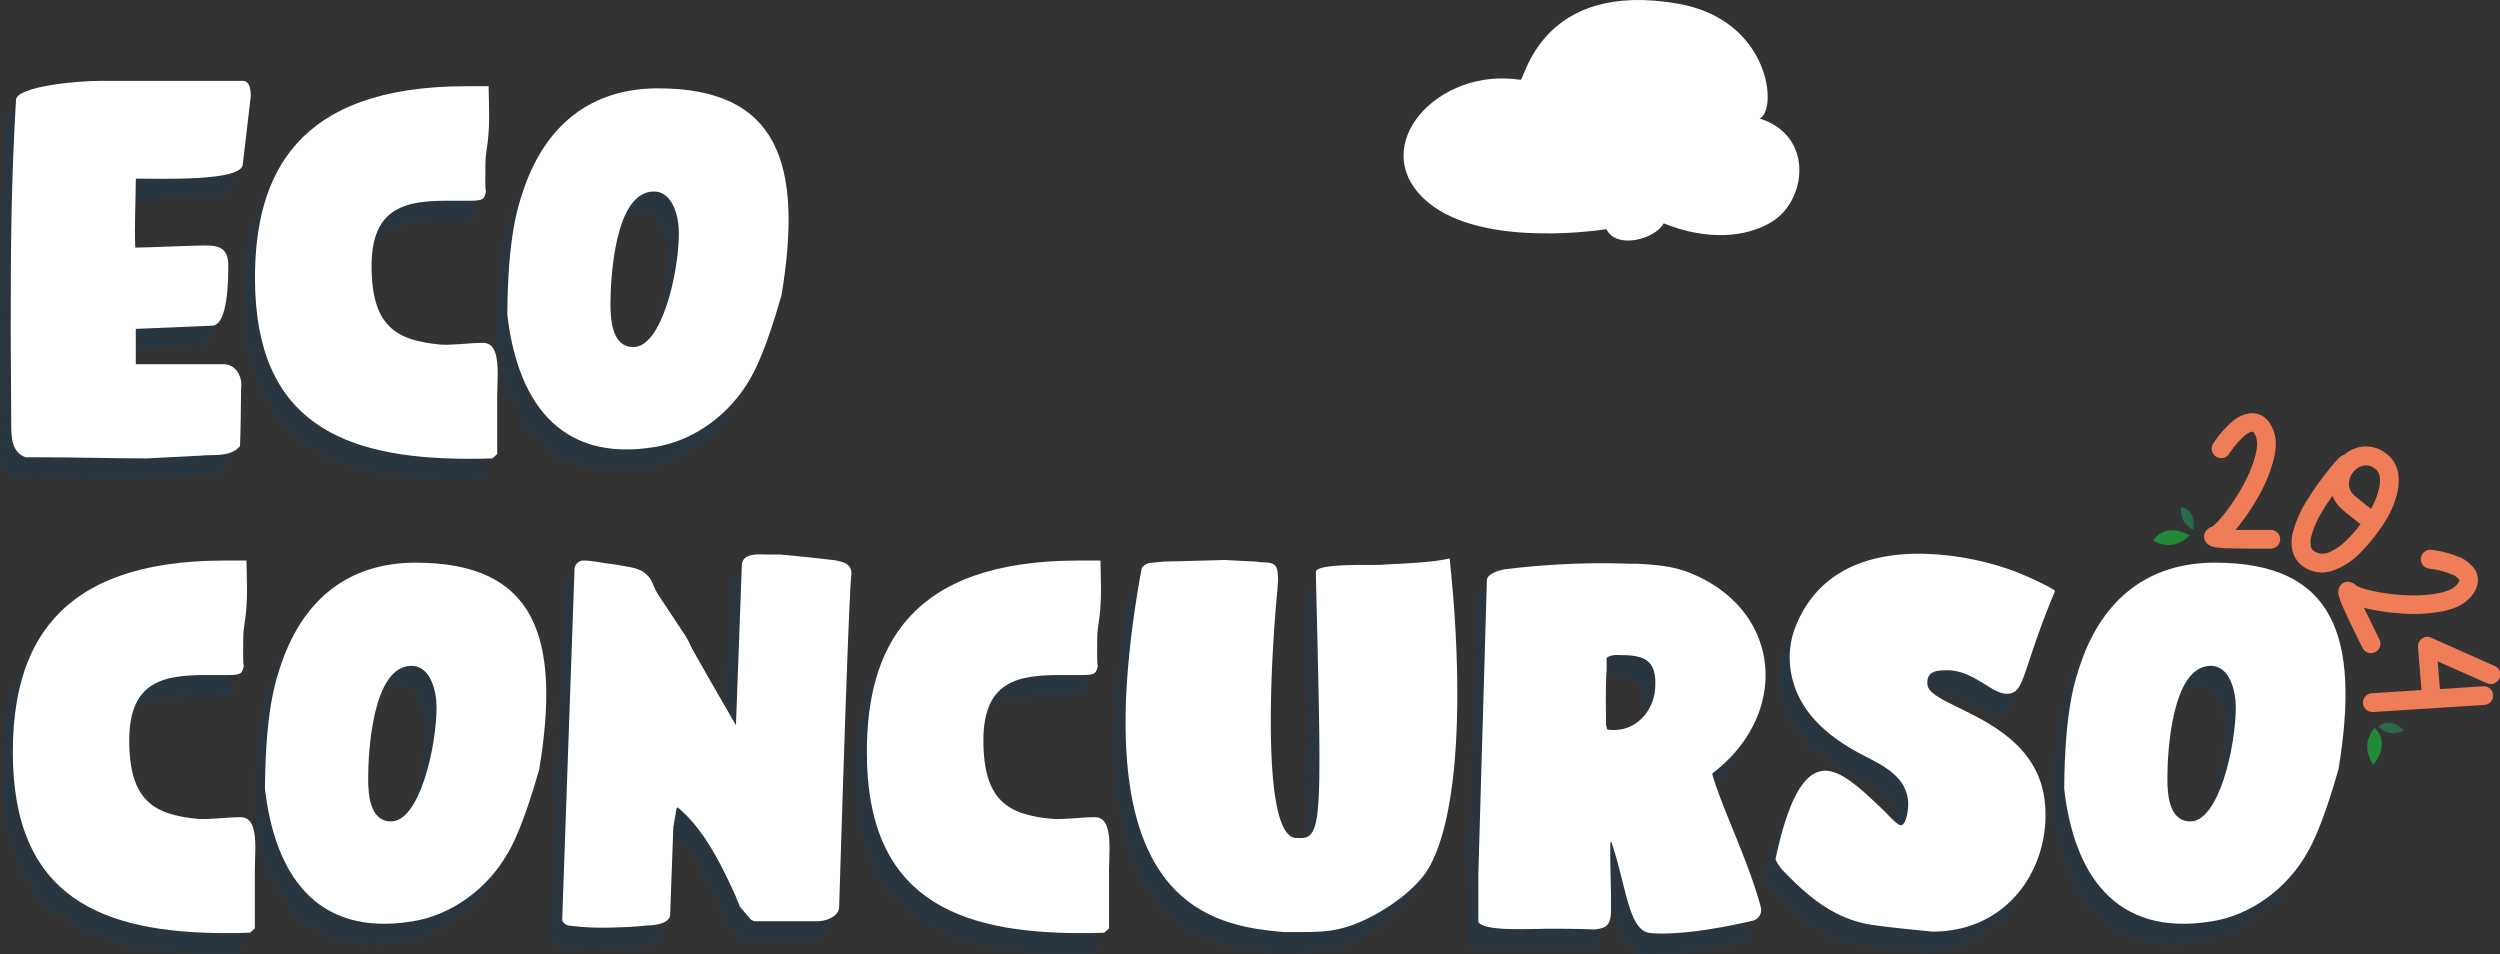
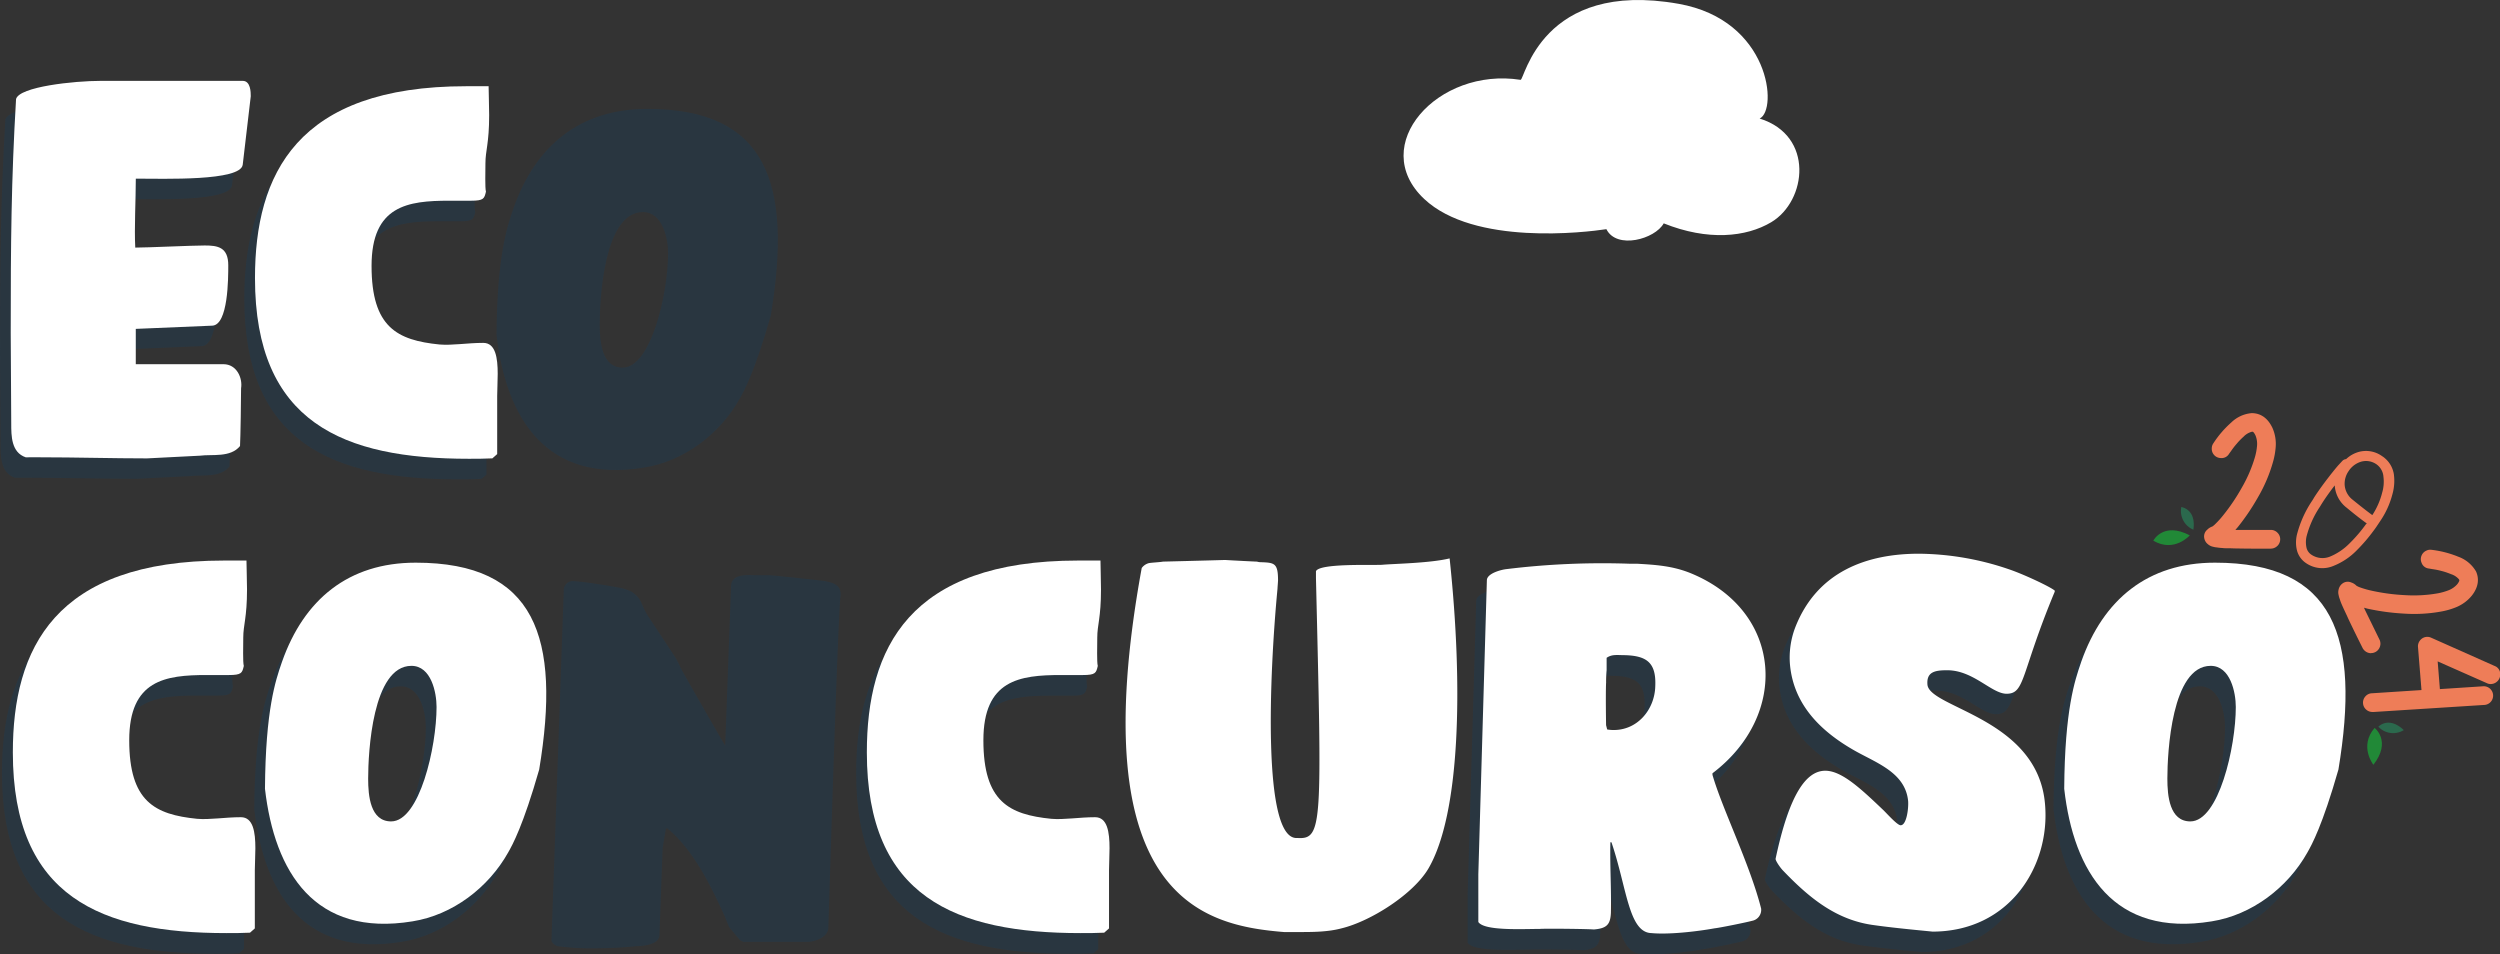
<svg xmlns="http://www.w3.org/2000/svg" viewBox="0 0 778.48 297.1">
  <rect x="0" y="0" width="778.48" height="297.1" fill="#333333" stroke="none" />
  <defs>
    <style>.cls-1{opacity:0.19;}.cls-2{fill:#00457b;}.cls-3{fill:#fff;}.cls-4{fill:#ee7d58;}.cls-5{fill:#218937;}.cls-6{fill:#2b694d;}</style>
  </defs>
  <title>eco-concurso-logo-2024</title>
  <g id="Capa_2" data-name="Capa 2">
    <g id="Capa_1-2" data-name="Capa 1">
      <g class="cls-1">
        <path class="cls-2" d="M.17,138.28c0-4.16-.17-23.8-.17-28.13,0-28.3.17-47.44,1.67-72.91,1-3.83,18-5.66,26.46-5.66H72.24c2.5,0,2.5,3.66,2.5,4.66v.17l-2.5,21.31C71.58,62.88,47.77,62,39,62c0,6.5-.5,15.32-.17,21.48,3.83,0,17.65-.67,21.64-.67s7.33.5,7.33,6.16c0,4,0,18.64-5,18.81l-23.8,1v11h27.3c4.16,0,6,4.33,5.49,7.49,0,2.67-.16,15.48-.33,18-3,3.66-8.66,2.5-12.49,3-.66,0-15.81.83-16.47.83-10.49,0-22.31-.33-33.29-.33H4.66C.17,147.27.17,142.11.17,138.28Z" />
        <path class="cls-2" d="M142.65,149.27c-38.95,0-66.58-11.16-66.58-56.27,0-32.29,13-59.75,65.75-59.75h7c0,2.33.16,5.82.16,9,0,8.82-1.16,11-1.16,15,0,2.49-.17,7.65.16,8.82-.49,2.16-.66,2.83-4.66,2.83h-6.82c-12.82,0-24.14,1.5-24.14,20.31,0,19.14,8,23.13,21.14,24.46,4,.34,8.66-.5,13.65-.5,3.83,0,4.5,4.67,4.5,9.66,0,2.33-.17,4.83-.17,6.82v18.15L150,149.1C147.48,149.27,145,149.27,142.65,149.27Z" />
        <path class="cls-2" d="M240,98.33c-5,17.48-8.32,23.47-9.65,25.8-6.16,11-17.31,19.48-29.8,21.47-30.46,5-42.94-15.31-45.94-41.28.17-24.63,3.33-33.79,5.16-39.11,0-.17.17-.34.17-.5,6.82-19.31,20.64-30.8,41.61-30.8C238.86,33.91,246.85,57.05,240,98.33Zm-46.11,16.15c8.83,0,14.15-23.14,14.15-35.62,0-4.5-1.66-12.82-7.82-12.82-12.15,0-13.48,27-13.48,35.12C186.76,106.49,187.42,114.48,193.91,114.48Z" />
        <path class="cls-2" d="M67.19,297C28.24,297,.61,285.81.61,240.71c0-32.3,13-59.76,65.75-59.76h7c0,2.33.17,5.82.17,9,0,8.82-1.17,11-1.17,15,0,2.49-.16,7.65.17,8.82-.5,2.16-.67,2.83-4.66,2.83H61c-12.81,0-24.13,1.5-24.13,20.31,0,19.14,8,23.13,21.14,24.46,4,.34,8.65-.49,13.65-.49,3.83,0,4.49,4.66,4.49,9.65,0,2.33-.17,4.83-.17,6.82v18.15l-1.49,1.33C72,297,69.52,297,67.19,297Z" />
        <path class="cls-2" d="M164.57,246c-5,17.48-8.33,23.47-9.66,25.8-6.16,11-17.31,19.48-29.79,21.47C94.66,298.3,82.17,278,79.18,252c.16-24.63,3.32-33.79,5.16-39.11,0-.17.16-.34.16-.5,6.83-19.31,20.64-30.8,41.62-30.8C163.4,181.61,171.39,204.75,164.57,246Zm-46.11,16.15c8.82,0,14.15-23.14,14.15-35.62,0-4.5-1.67-12.82-7.83-12.82-12.15,0-13.48,27-13.48,35.12C111.3,254.19,112,262.18,118.46,262.18Z" />
        <path class="cls-2" d="M171.72,292.8l3.83-108.86a2.84,2.84,0,0,1,2.83-3,79.14,79.14,0,0,1,8,1c.66,0,5.16.83,6.16,1a15,15,0,0,1,4.16,1.33c3.33,2.33,2.66,3.49,4.83,7.15L210,204.25a26.16,26.16,0,0,1,2,3.83c2,3.66,11.65,20.47,13.82,24.14l1.83-49.77c.17-4,5.49-3.33,7.82-3.33h4c2.66.16,15,1.5,17.47,1.83.17,0,.5.16.67.16,2.16.5,4.16,1.17,4.16,4v.17c-.16,1.16-.83,6.15-3.83,103.7-.16,3-4.32,4.32-6.65,4.32H231.48l-1-.5-3.5-4.16c0-.33-1-2.33-1.16-3-4.33-9.49-9.82-21-18.15-27.8l-.33.33-1,5.83-1,27.3c-.16,3-5.66,3.33-7.15,3.33-1.33.16-6,.5-6.5.5-.33,0-4.16.16-5.49.16a82.37,82.37,0,0,1-12.65-.66C173.05,294.47,171.72,293.64,171.72,292.8Z" />
        <path class="cls-2" d="M333.18,297c-38.95,0-66.58-11.16-66.58-56.26,0-32.3,13-59.76,65.75-59.76h7c0,2.33.16,5.82.16,9,0,8.82-1.16,11-1.16,15,0,2.49-.17,7.65.17,8.82-.5,2.16-.67,2.83-4.66,2.83H327c-12.82,0-24.14,1.5-24.14,20.31,0,19.14,8,23.13,21.14,24.46,4,.34,8.66-.49,13.65-.49,3.83,0,4.5,4.66,4.5,9.65,0,2.33-.17,4.83-.17,6.82v18.15l-1.5,1.33C338,297,335.51,297,333.18,297Z" />
-         <path class="cls-2" d="M354.32,181.78c.5-.17,3.82-.33,4.49-.5.17,0,13.48-.33,19-.5h.5c2.66.17,9.32.5,9.65.5.17,0,.67.17,1,.17,4.49.16,5.66.16,5.66,5.66,0,.33-.17,2.33-.17,2.66-2.49,26.13-4.83,78.4,6.16,77.57,8,.5,7.66-3.83,5.83-80.9v-2.16c1-2.5,17.14-1.83,20.47-2,3.66-.33,15-.5,21.14-2,4.33,40.62,3.16,79.57-6.49,96.38-4.66,8.16-18.15,16.64-27.13,18.81-4.33,1.16-9,1.16-13.49,1.16h-4.49c-24-2-63.25-9.48-44.28-113.35A4,4,0,0,1,354.32,181.78Z" />
        <path class="cls-2" d="M459.68,187.11c0-2.17,4.49-3.33,6.16-3.5A245.29,245.29,0,0,1,504.12,182h2.33c5.83.33,11.15.66,16.81,3,28.63,11.82,30.63,44.11,6.66,62.26v.5c3,10.48,11.65,27.79,15.15,41.61a3.47,3.47,0,0,1-2.83,3.83c-1.83.5-10,2.16-11.65,2.33-5.5,1-14.32,2-19.64,1.5-7.16-.17-7.66-14.15-12.49-28.3h-.33c-.17,7.32.33,14.65.17,22-.17,3.66-1.34,4.83-5.33,5.16-1.67-.17-15.15-.33-16.81-.17-5.33,0-17.31.67-19.15-2.16V278.66Zm37.12,32c-.17,3.82,0,12.81,0,13.15l.33,1.33a13.44,13.44,0,0,0,1.5.16c7.82.34,13.31-6.32,13.48-13.65.33-7.49-2.83-9.48-9.65-9.65-2.17,0-3.83-.33-5.5.83v3.83C496.8,216.07,496.8,218.9,496.8,219.07Z" />
        <path class="cls-2" d="M565,246.36c5.16,0,11.15,5.66,18.14,12.32,1.5,1.5,4.33,4.66,5.33,4.66,1.83,0,2.5-5.16,2.33-7.49C590,247,581.19,244,574.36,240.21c-10.65-6-19.14-14.32-20.31-26.8a26.37,26.37,0,0,1,1.5-11.32c6.83-18,22.81-23.31,38.62-23.31a88.41,88.41,0,0,1,28,4.83c4.5,1.5,13,5.49,14.32,6.66v.33c-10.65,25.64-9.16,31.79-15,31.79-4.66,0-10.32-7.32-18.48-7.32-3.83,0-6.49.5-6.16,4.5.67,7.32,34.46,10.48,36.62,37.28,1.67,19.14-11,39.62-35.12,39.62.5,0-11-1-18-2-11.81-1.5-20.3-8.49-28.46-17-.83-.83-2.33-3-2.33-3.66C553.89,253.36,559.22,246.36,565,246.36Z" />
        <path class="cls-2" d="M724.83,246c-5,17.48-8.32,23.47-9.65,25.8-6.16,11-17.31,19.48-29.8,21.47-30.46,5-42.94-15.31-45.94-41.28.17-24.63,3.33-33.79,5.16-39.11,0-.17.17-.34.17-.5,6.82-19.31,20.64-30.8,41.61-30.8C723.67,181.61,731.66,204.75,724.83,246Zm-46.11,16.15c8.83,0,14.15-23.14,14.15-35.62,0-4.5-1.66-12.82-7.82-12.82-12.15,0-13.48,27-13.48,35.12C671.57,254.19,672.23,262.18,678.72,262.18Z" />
      </g>
      <path class="cls-3" d="M3.5,131.88c0-4.16-.16-23.81-.16-28.13,0-28.3.16-47.44,1.66-72.91C6,27,23,25.18,31.47,25.18H75.58c2.5,0,2.5,3.66,2.5,4.66V30l-2.5,21.3c-.67,5.16-24.47,4.33-33.29,4.33,0,6.49-.5,15.32-.17,21.47,3.83,0,17.64-.66,21.64-.66s7.32.5,7.32,6.16c0,4,0,18.64-5,18.81l-23.8,1v11h27.3c4.16,0,6,4.33,5.49,7.49,0,2.66-.17,15.48-.33,18-3,3.66-8.66,2.5-12.49,3-.66,0-15.81.84-16.48.84-10.48,0-22.3-.34-33.29-.34H8C3.5,140.87,3.5,135.71,3.5,131.88Z" />
      <path class="cls-3" d="M146,142.86C107,142.86,79.4,131.71,79.4,86.6c0-32.29,13-59.75,65.75-59.75h7c0,2.33.17,5.82.17,9,0,8.83-1.16,11-1.16,15,0,2.49-.17,7.65.16,8.82-.5,2.16-.66,2.83-4.66,2.83h-6.82c-12.82,0-24.14,1.49-24.14,20.3,0,19.15,8,23.14,21.14,24.47,4,.34,8.66-.5,13.65-.5,3.83,0,4.49,4.66,4.49,9.66,0,2.33-.16,4.82-.16,6.82v18.15l-1.5,1.33C150.81,142.86,148.32,142.86,146,142.86Z" />
-       <path class="cls-3" d="M243.36,91.93c-5,17.48-8.32,23.47-9.65,25.8-6.16,11-17.32,19.47-29.8,21.47-30.46,5-42.95-15.31-45.94-41.28.17-24.63,3.33-33.79,5.16-39.12,0-.16.16-.33.16-.49,6.83-19.31,20.64-30.8,41.62-30.8C242.19,27.51,250.18,50.65,243.36,91.93Zm-46.11,16.14c8.82,0,14.15-23.13,14.15-35.62,0-4.49-1.66-12.81-7.82-12.81-12.15,0-13.49,27-13.49,35.12C190.09,100.08,190.76,108.07,197.25,108.07Z" />
      <path class="cls-3" d="M70.53,290.56C31.58,290.56,4,279.41,4,234.3c0-32.29,13-59.75,65.75-59.75h7c0,2.33.17,5.82.17,9,0,8.83-1.17,11-1.17,15,0,2.49-.17,7.65.17,8.82-.5,2.16-.67,2.83-4.66,2.83H64.37c-12.82,0-24.13,1.5-24.13,20.31,0,19.14,8,23.13,21.13,24.46,4,.34,8.66-.5,13.65-.5,3.83,0,4.5,4.66,4.5,9.66,0,2.33-.17,4.83-.17,6.82v18.15l-1.5,1.33C75.36,290.56,72.86,290.56,70.53,290.56Z" />
      <path class="cls-3" d="M167.9,239.63c-5,17.48-8.32,23.47-9.65,25.8-6.16,11-17.31,19.48-29.8,21.47-30.46,5-42.94-15.31-45.94-41.28.17-24.63,3.33-33.79,5.16-39.12,0-.16.17-.33.17-.49,6.82-19.31,20.64-30.8,41.61-30.8C166.74,175.21,174.73,198.35,167.9,239.63Zm-46.1,16.15c8.82,0,14.14-23.14,14.14-35.63,0-4.49-1.66-12.81-7.82-12.81-12.15,0-13.48,27-13.48,35.12C114.64,247.79,115.3,255.78,121.8,255.78Z" />
-       <path class="cls-3" d="M175.06,286.4l3.83-108.86a2.84,2.84,0,0,1,2.83-3c2.33,0,6.49.83,8,1,.66,0,5.16.84,6.15,1a15.46,15.46,0,0,1,4.17,1.34c3.32,2.33,2.66,3.49,4.82,7.15l8.49,12.82a28.26,28.26,0,0,1,2,3.83c2,3.66,11.65,20.47,13.82,24.13L231,176c.16-4,5.49-3.32,7.82-3.32h4c2.67.16,15,1.49,17.48,1.83.17,0,.5.16.67.16,2.16.5,4.16,1.17,4.16,4v.16c-.17,1.17-.83,6.16-3.83,103.7-.17,3-4.33,4.33-6.66,4.33H234.81l-1-.5-3.5-4.16c0-.33-1-2.33-1.16-3-4.33-9.49-9.83-21-18.15-27.8l-.33.33-1,5.83-1,27.3c-.17,3-5.66,3.32-7.16,3.32-1.33.17-6,.5-6.49.5-.33,0-4.16.17-5.49.17a81.09,81.09,0,0,1-12.65-.67C176.39,288.07,175.06,287.24,175.06,286.4Z" />
      <path class="cls-3" d="M336.52,290.56c-38.95,0-66.59-11.15-66.59-56.26,0-32.29,13-59.75,65.75-59.75h7c0,2.33.16,5.82.16,9,0,8.83-1.16,11-1.16,15,0,2.49-.17,7.65.16,8.82-.5,2.16-.66,2.83-4.66,2.83h-6.82c-12.82,0-24.14,1.5-24.14,20.31,0,19.14,8,23.13,21.14,24.46,4,.34,8.66-.5,13.65-.5,3.83,0,4.49,4.66,4.49,9.66,0,2.33-.16,4.83-.16,6.82v18.15l-1.5,1.33C341.34,290.56,338.85,290.56,336.52,290.56Z" />
      <path class="cls-3" d="M357.65,175.38c.5-.17,3.83-.33,4.5-.5.16,0,13.48-.33,19-.5h.5c2.67.17,9.32.5,9.66.5.16,0,.66.17,1,.17,4.49.16,5.66.16,5.66,5.66,0,.33-.17,2.33-.17,2.66-2.5,26.13-4.83,78.4,6.16,77.57,8,.5,7.65-3.83,5.82-80.9v-2.16c1-2.5,17.15-1.84,20.48-2,3.66-.34,15-.5,21.14-2,4.32,40.62,3.16,79.57-6.49,96.38-4.67,8.15-18.15,16.64-27.14,18.81-4.32,1.16-9,1.16-13.48,1.16h-4.49c-24-2-63.26-9.49-44.28-113.35A4,4,0,0,1,357.65,175.38Z" />
      <path class="cls-3" d="M463,180.71c0-2.17,4.5-3.33,6.16-3.5a245.43,245.43,0,0,1,38.29-1.67h2.33c5.82.34,11.15.67,16.81,3,28.63,11.82,30.63,44.11,6.66,62.25v.5c3,10.49,11.65,27.8,15.15,41.62a3.47,3.47,0,0,1-2.83,3.83c-1.84.5-10,2.16-11.66,2.33-5.49,1-14.31,2-19.64,1.49-7.16-.16-7.65-14.14-12.48-28.29h-.33c-.17,7.32.33,14.65.16,22-.16,3.66-1.33,4.83-5.32,5.16-1.67-.17-15.15-.33-16.82-.17-5.32,0-17.31.67-19.14-2.16V272.25Zm37.12,31.95c-.16,3.83,0,12.82,0,13.15l.34,1.34a13.47,13.47,0,0,0,1.49.16c7.83.33,13.32-6.32,13.49-13.65.33-7.49-2.83-9.49-9.66-9.65-2.16,0-3.83-.33-5.49.83v3.83A38.67,38.67,0,0,0,500.13,212.66Z" />
      <path class="cls-3" d="M568.38,240c5.16,0,11.15,5.66,18.14,12.32,1.5,1.5,4.33,4.66,5.33,4.66,1.83,0,2.49-5.16,2.33-7.49-.83-8.82-9.66-11.82-16.48-15.65-10.65-6-19.14-14.31-20.31-26.8a26.35,26.35,0,0,1,1.5-11.31c6.82-18,22.8-23.31,38.62-23.31a88.46,88.46,0,0,1,28,4.83c4.5,1.5,13,5.49,14.32,6.66v.33c-10.66,25.63-9.16,31.79-15,31.79-4.66,0-10.32-7.32-18.48-7.32-3.83,0-6.49.5-6.16,4.49.67,7.33,34.46,10.49,36.62,37.29,1.66,19.14-11,39.61-35.12,39.61.5,0-11-1-18-2-11.82-1.5-20.31-8.49-28.46-17-.83-.83-2.33-3-2.33-3.66C557.23,247,562.55,240,568.38,240Z" />
      <path class="cls-3" d="M728.17,239.63c-5,17.48-8.32,23.47-9.65,25.8-6.16,11-17.32,19.48-29.8,21.47-30.46,5-43-15.31-45.94-41.28.17-24.63,3.33-33.79,5.16-39.12,0-.16.16-.33.16-.49,6.83-19.31,20.65-30.8,41.62-30.8C727,175.21,735,198.35,728.17,239.63Zm-46.11,16.15c8.82,0,14.15-23.14,14.15-35.63,0-4.49-1.66-12.81-7.82-12.81-12.15,0-13.49,27-13.49,35.12C674.9,247.79,675.57,255.78,682.06,255.78Z" />
      <path class="cls-4" d="M701.47,130h.12c2.11.14,3.71,1.41,4.83,3.79a11,11,0,0,1,.89,5.44,22.11,22.11,0,0,1-.76,4.2A45.73,45.73,0,0,1,702,154.05a68.17,68.17,0,0,1-6.18,9.15c-1,1.17-1.9,2.19-2.71,3.05.43,0,1.13,0,2.09.05s1.53,0,1.73,0l10.16,0h.18a1.56,1.56,0,0,1,1,.52,1.48,1.48,0,0,1,.4,1.13,1.5,1.5,0,0,1-.49,1,1.58,1.58,0,0,1-1,.44q-5.45,0-10.34,0c-.28,0-1,0-2.21-.06s-2-.05-2.57-.08a14.65,14.65,0,0,1-1.54-.17,5.07,5.07,0,0,1-1.06-.19,2.15,2.15,0,0,1-1-.49,1.8,1.8,0,0,1-.71-1.12,1.41,1.41,0,0,1,.51-1.34,2.86,2.86,0,0,1,1.07-.71,5.47,5.47,0,0,0,1.57-1.15,29.2,29.2,0,0,0,2.58-2.87,61.06,61.06,0,0,0,5.85-8.7,44,44,0,0,0,4.25-9.93,19.79,19.79,0,0,0,.66-3.54,8.19,8.19,0,0,0-.57-4c-.59-1.27-1.26-1.94-2-2l-.35,0a6.33,6.33,0,0,0-3.48,1.86,22.58,22.58,0,0,0-2.34,2.41,24.78,24.78,0,0,0-1.8,2.33l-.66.91a1.36,1.36,0,0,1-1.42.68,1.49,1.49,0,0,1-1.07-.52,1.47,1.47,0,0,1-.37-1.13,1.29,1.29,0,0,1,.23-.76,29.27,29.27,0,0,1,5.38-6.27,9,9,0,0,1,5.37-2.57.69.69,0,0,0,.18,0Z" />
      <path class="cls-4" d="M703.23,170.85q-3.35,0-6.41-.06c-.24,0-.75,0-2.2-.06-1.21,0-2.1,0-2.64-.09a13,13,0,0,1-1.62-.17,6.72,6.72,0,0,1-1.25-.22,3.56,3.56,0,0,1-1.59-.79,3.1,3.1,0,0,1-1.15-2,2.71,2.71,0,0,1,.94-2.51,4,4,0,0,1,1.59-1h0a5.83,5.83,0,0,0,1-.85,27.43,27.43,0,0,0,2.45-2.73,61.12,61.12,0,0,0,5.72-8.5,43,43,0,0,0,4.13-9.63,18.3,18.3,0,0,0,.61-3.28,6.93,6.93,0,0,0-.45-3.32c-.5-1.09-.86-1.2-.87-1.2l-.25,0a5.41,5.41,0,0,0-2.59,1.52,20.9,20.9,0,0,0-2.2,2.27,23.7,23.7,0,0,0-1.7,2.2l-.65.9a2.69,2.69,0,0,1-2.66,1.3,2.87,2.87,0,0,1-2.71-3.1,2.7,2.7,0,0,1,.48-1.47,31.46,31.46,0,0,1,5.59-6.5,10.37,10.37,0,0,1,6.21-2.9h0a1.48,1.48,0,0,1,.5,0h.11c2.63.18,4.64,1.72,6,4.58a12.33,12.33,0,0,1,1,6.11,23.07,23.07,0,0,1-.81,4.45,47.21,47.21,0,0,1-4.67,11,69.6,69.6,0,0,1-6.3,9.33l-.76.88.85,0,10.39,0a2.88,2.88,0,0,1,1.94.95,2.82,2.82,0,0,1,.77,2.15,2.88,2.88,0,0,1-.91,1.92,3,3,0,0,1-1.94.81Zm-13.86-3.39a1.43,1.43,0,0,0,.41.15,4.16,4.16,0,0,0,.84.15l.17,0a11.5,11.5,0,0,0,1.38.15c.49,0,1.33.06,2.49.08,1.64,0,2.09.05,2.28.06,3.15.06,6.61.07,10.23,0,0,0,.06,0,.13-.07s.06-.07.06-.11,0-.07,0-.11-.11-.09-.13-.09h-.14l-10.2,0-1.65,0c-1,0-1.71,0-2.18,0l-2.88-.2,2-2.1c.79-.84,1.69-1.85,2.67-3a66.88,66.88,0,0,0,6-8.94,44.3,44.3,0,0,0,4.41-10.32,20.78,20.78,0,0,0,.72-3.93,9.67,9.67,0,0,0-.76-4.77c-1.2-2.56-2.68-2.94-3.69-3h0l-.35,0a7.82,7.82,0,0,0-4.5,2.23,28.49,28.49,0,0,0-5.14,6h0a.87.87,0,0,0,0,.1c0,.1,0,.11,0,.15a.18.18,0,0,0,.14.06h.15l.08-.12.65-.91a26.54,26.54,0,0,1,1.87-2.41,24.45,24.45,0,0,1,2.49-2.56,7.5,7.5,0,0,1,4.29-2.19h.08l.44,0c1.29.09,2.35,1,3.17,2.78a9.67,9.67,0,0,1,.69,4.65,21.79,21.79,0,0,1-.7,3.79,45.82,45.82,0,0,1-4.38,10.26,64.65,64.65,0,0,1-6,8.89,30.65,30.65,0,0,1-2.71,3,6.06,6.06,0,0,1-2.11,1.46,1.43,1.43,0,0,0-.51.38l0,0a.22.22,0,0,0-.07.08.61.61,0,0,0,.24.32l.07.06Zm12-36.12Z" />
-       <path class="cls-4" d="M741.71,142a8.25,8.25,0,0,1,3.71,5.62,15.2,15.2,0,0,1-.43,6.24,26.71,26.71,0,0,1-3.49,7.92l-.86,1.29-.3.45c-.46.7-.85,1.25-1.17,1.66a51.7,51.7,0,0,1-5.23,6.12,20.92,20.92,0,0,1-7.28,4.9,8.94,8.94,0,0,1-8.55-.83,6.86,6.86,0,0,1-2.86-4,10.45,10.45,0,0,1,0-4.9,34.08,34.08,0,0,1,4.63-10.39c.14-.2.33-.5.57-.91s.44-.71.57-.91q1.75-2.62,3.84-5.33t3.27-4.05l1.28-1.38a1.74,1.74,0,0,1,1.14-.53,9.47,9.47,0,0,1,4-2.26A8.59,8.59,0,0,1,741.71,142ZM727,151.17q-1.44,1.85-3,4.12c-.71,1.06-1.23,1.89-1.57,2.47a30.49,30.49,0,0,0-4.2,9.31,8.27,8.27,0,0,0,0,3.5,3.58,3.58,0,0,0,1.6,2.21,6.21,6.21,0,0,0,5.74.53,18.48,18.48,0,0,0,6.2-4.25,44.44,44.44,0,0,0,4.88-5.71.93.93,0,0,1,.16-.18A1.46,1.46,0,0,0,737,163q-2.78-2-6.22-4.86a9.47,9.47,0,0,1-3.75-6.86Zm13-6.6a5.66,5.66,0,0,0-4.68-.83,7.06,7.06,0,0,0-3.84,2.75l-.17.25a6.9,6.9,0,0,0-1.2,4.28,6.42,6.42,0,0,0,2.61,4.69c2.2,1.79,4.19,3.36,6,4.69l.23-.35a23,23,0,0,0,3.07-7,11.9,11.9,0,0,0,.4-4.89A5.19,5.19,0,0,0,740,144.57Z" />
-       <path class="cls-4" d="M723,178.26a10,10,0,0,1-5.64-1.76,8.22,8.22,0,0,1-3.42-4.75,11.69,11.69,0,0,1-.06-5.54,35.46,35.46,0,0,1,4.8-10.84c.15-.22.33-.51.57-.9s.46-.75.6-1c1.19-1.78,2.5-3.59,3.89-5.4s2.52-3.19,3.33-4.12l1.3-1.4a3,3,0,0,1,1.52-.88,10.82,10.82,0,0,1,4.28-2.31,9.93,9.93,0,0,1,8.29,1.46h0a9.56,9.56,0,0,1,4.3,6.52,16.54,16.54,0,0,1-.45,6.81,28.17,28.17,0,0,1-3.68,8.34l-1.15,1.74c-.48.71-.89,1.29-1.24,1.73a54,54,0,0,1-5.34,6.26,22.47,22.47,0,0,1-7.76,5.2A11.59,11.59,0,0,1,723,178.26Zm13.8-36.48a7.71,7.71,0,0,0-1.93.26,8,8,0,0,0-3.43,1.94l-.35.33-.48,0a.34.34,0,0,0-.26.12l-1.26,1.35c-.75.86-1.83,2.2-3.19,4s-2.63,3.53-3.78,5.25c-.13.19-.31.48-.54.86s-.46.75-.6,1a32.79,32.79,0,0,0-4.43,9.92,9.05,9.05,0,0,0,0,4.25,5.53,5.53,0,0,0,2.31,3.22,7.58,7.58,0,0,0,7.32.68,19.74,19.74,0,0,0,6.8-4.59,52.9,52.9,0,0,0,5.09-6c.32-.41.69-.94,1.13-1.59l1.16-1.74a25.38,25.38,0,0,0,3.3-7.52,13.78,13.78,0,0,0,.4-5.66,6.83,6.83,0,0,0-3.12-4.72h0A7.38,7.38,0,0,0,736.8,141.78Zm-13.75,33.35a7,7,0,0,1-4-1.22,4.88,4.88,0,0,1-2.18-3,9.7,9.7,0,0,1,0-4.05,31.82,31.82,0,0,1,4.38-9.77c.33-.58.86-1.41,1.59-2.51,1-1.54,2.05-3,3-4.21l1.84-2.35.6,3.18a8.15,8.15,0,0,0,3.24,5.9c2.28,1.9,4.35,3.51,6.16,4.82l1.07.77-.73,1.09a2.18,2.18,0,0,1-.34.4v0a45.85,45.85,0,0,1-5,5.89,19.53,19.53,0,0,1-6.7,4.55A9.13,9.13,0,0,1,723.05,175.13Zm3.25-20.75-1.14,1.67c-.69,1-1.21,1.85-1.53,2.4a30,30,0,0,0-4,8.9,7.35,7.35,0,0,0,0,2.91,2.23,2.23,0,0,0,1,1.39,4.87,4.87,0,0,0,4.54.37,17.38,17.38,0,0,0,5.71-4,39.9,39.9,0,0,0,4.18-4.82c-1.57-1.17-3.3-2.54-5.15-4.08A11.45,11.45,0,0,1,726.3,154.38Zm11.43,9.79Zm1.29-1.82-1.15-.86c-1.8-1.34-3.82-2.93-6-4.73a7.72,7.72,0,0,1-3.11-5.66,8.28,8.28,0,0,1,1.43-5.12l.17-.24a8.4,8.4,0,0,1,4.61-3.31,7,7,0,0,1,5.79,1h0a6.53,6.53,0,0,1,3,4.52,13,13,0,0,1-.42,5.45,24.32,24.32,0,0,1-3.26,7.4Zm-2.24-17.43a4.58,4.58,0,0,0-1.14.15,5.61,5.61,0,0,0-3.07,2.23l-.13.2a5.55,5.55,0,0,0-1,3.45,5.06,5.06,0,0,0,2.11,3.7c1.71,1.39,3.3,2.66,4.76,3.78a22.47,22.47,0,0,0,2.35-5.7,10.9,10.9,0,0,0,.37-4.32,3.89,3.89,0,0,0-1.82-2.71A4.36,4.36,0,0,0,736.78,144.92Z" />
+       <path class="cls-4" d="M741.71,142a8.25,8.25,0,0,1,3.71,5.62,15.2,15.2,0,0,1-.43,6.24,26.71,26.71,0,0,1-3.49,7.92l-.86,1.29-.3.45c-.46.7-.85,1.25-1.17,1.66a51.7,51.7,0,0,1-5.23,6.12,20.92,20.92,0,0,1-7.28,4.9,8.94,8.94,0,0,1-8.55-.83,6.86,6.86,0,0,1-2.86-4,10.45,10.45,0,0,1,0-4.9,34.08,34.08,0,0,1,4.63-10.39c.14-.2.33-.5.57-.91s.44-.71.57-.91q1.75-2.62,3.84-5.33t3.27-4.05l1.28-1.38a1.74,1.74,0,0,1,1.14-.53,9.47,9.47,0,0,1,4-2.26A8.59,8.59,0,0,1,741.71,142ZM727,151.17q-1.44,1.85-3,4.12c-.71,1.06-1.23,1.89-1.57,2.47a30.49,30.49,0,0,0-4.2,9.31,8.27,8.27,0,0,0,0,3.5,3.58,3.58,0,0,0,1.6,2.21,6.21,6.21,0,0,0,5.74.53,18.48,18.48,0,0,0,6.2-4.25,44.44,44.44,0,0,0,4.88-5.71.93.93,0,0,1,.16-.18A1.46,1.46,0,0,0,737,163q-2.78-2-6.22-4.86a9.47,9.47,0,0,1-3.75-6.86Zm13-6.6a5.66,5.66,0,0,0-4.68-.83,7.06,7.06,0,0,0-3.84,2.75l-.17.25a6.9,6.9,0,0,0-1.2,4.28,6.42,6.42,0,0,0,2.61,4.69c2.2,1.79,4.19,3.36,6,4.69a23,23,0,0,0,3.07-7,11.9,11.9,0,0,0,.4-4.89A5.19,5.19,0,0,0,740,144.57Z" />
      <path class="cls-4" d="M769.78,178.6l0,.11c.81,1.95.38,3.95-1.26,6a10.87,10.87,0,0,1-4.49,3.2,22.3,22.3,0,0,1-4.1,1.18,45.7,45.7,0,0,1-11.54.63,67.68,67.68,0,0,1-10.94-1.49c-1.49-.38-2.8-.74-3.93-1.09.16.4.46,1,.88,1.89s.66,1.39.74,1.57l4.47,9.12.07.17a1.51,1.51,0,0,1,0,1.16,1.41,1.41,0,0,1-.83.86,1.47,1.47,0,0,1-1.13,0,1.57,1.57,0,0,1-.85-.75q-2.46-4.86-4.54-9.29c-.11-.26-.42-.92-.93-2s-.86-1.86-1.06-2.34a13.11,13.11,0,0,1-.53-1.46,5,5,0,0,1-.3-1,2.26,2.26,0,0,1,0-1.15,1.78,1.78,0,0,1,.7-1.12,1.38,1.38,0,0,1,1.43-.14,2.75,2.75,0,0,1,1.1.64,5.21,5.21,0,0,0,1.73.9,30.07,30.07,0,0,0,3.72,1.05,62.39,62.39,0,0,0,10.38,1.4,44.47,44.47,0,0,0,10.8-.58,20.51,20.51,0,0,0,3.46-1,8.46,8.46,0,0,0,3.33-2.27c.88-1.1,1.17-2,.89-2.69l-.14-.33a6.33,6.33,0,0,0-3.2-2.3,22.76,22.76,0,0,0-3.2-1,26,26,0,0,0-2.89-.59l-1.11-.18a1.38,1.38,0,0,1-1.24-1,1.49,1.49,0,0,1,0-1.19,1.54,1.54,0,0,1,.85-.83,1.3,1.3,0,0,1,.79-.13,29.65,29.65,0,0,1,8,2.05,9.1,9.1,0,0,1,4.68,3.68.54.54,0,0,0,.09.16Z" />
      <path class="cls-4" d="M738.3,203.4a2.88,2.88,0,0,1-1-.19,3,3,0,0,1-1.58-1.38c-1.64-3.26-3.18-6.4-4.57-9.35-.08-.2-.27-.63-.92-2-.51-1.09-.88-1.9-1.09-2.4a15.43,15.43,0,0,1-.56-1.54,6.51,6.51,0,0,1-.35-1.22,3.53,3.53,0,0,1,0-1.77,3.12,3.12,0,0,1,1.26-1.9,2.72,2.72,0,0,1,2.67-.27,3.94,3.94,0,0,1,1.61,1h0a5.93,5.93,0,0,0,1.22.56,27.2,27.2,0,0,0,3.53,1,61.71,61.71,0,0,0,10.16,1.37,43.18,43.18,0,0,0,10.46-.56,18.7,18.7,0,0,0,3.2-.9,7,7,0,0,0,2.79-1.88c.75-.93.69-1.3.69-1.3l-.1-.24a5.31,5.31,0,0,0-2.51-1.65,21.35,21.35,0,0,0-3-1,22,22,0,0,0-2.72-.55l-1.1-.19a2.7,2.7,0,0,1-2.34-1.81,2.83,2.83,0,0,1,0-2.23,2.86,2.86,0,0,1,1.58-1.57,2.61,2.61,0,0,1,1.53-.22,31.33,31.33,0,0,1,8.31,2.14,10.46,10.46,0,0,1,5.35,4.28v0a1.66,1.66,0,0,1,.24.42l.05.11c.69,1.68,1,4.31-1.46,7.38a12.31,12.31,0,0,1-5,3.61,22.93,22.93,0,0,1-4.35,1.25,47.08,47.08,0,0,1-11.89.66,70.43,70.43,0,0,1-11.16-1.52l-1.13-.3c.22.46.31.66.36.78l4.56,9.33a2.93,2.93,0,0,1,0,2.16,2.9,2.9,0,0,1-2.69,1.86Zm-7.49-19.08a1.36,1.36,0,0,0,.05.44,4.12,4.12,0,0,0,.24.82l0,.17c.05.16.17.53.48,1.29.19.46.54,1.23,1,2.27s.84,1.78,1,2.07c1.35,2.87,2.87,6,4.49,9.2,0,0,0,0,.12.08a.12.12,0,0,0,.13,0s.06,0,.08-.08,0-.14,0-.16l-.05-.13-4.49-9.16c0-.07-.16-.36-.71-1.49-.44-.9-.74-1.55-.91-2L731.2,185l2.76.86c1.1.34,2.4.69,3.86,1.07a67.68,67.68,0,0,0,10.69,1.45,44.43,44.43,0,0,0,11.2-.61,19.78,19.78,0,0,0,3.84-1.1,9.5,9.5,0,0,0,3.94-2.79c1.77-2.2,1.46-3.7,1.07-4.64h0a2.1,2.1,0,0,1-.19-.3,7.79,7.79,0,0,0-4-3,28.31,28.31,0,0,0-7.64-2h0l-.1,0c-.08,0-.09.05-.11.1s0,.06,0,.14a.88.88,0,0,0,.07.14h.14l1.11.19a25.52,25.52,0,0,1,3,.61,22.51,22.51,0,0,1,3.39,1.1,7.55,7.55,0,0,1,3.87,2.87l.07.16.14.33c.49,1.19.12,2.55-1.09,4.06a9.66,9.66,0,0,1-3.87,2.68,21.74,21.74,0,0,1-3.71,1,46.29,46.29,0,0,1-11.14.61,64.88,64.88,0,0,1-10.61-1.43,32.83,32.83,0,0,1-3.91-1.1,6.09,6.09,0,0,1-2.23-1.25,1.62,1.62,0,0,0-.57-.29l-.06,0-.1,0a.55.55,0,0,0-.18.35l0,.09Z" />
      <path class="cls-4" d="M777.11,209.87v.06a1.44,1.44,0,0,1-.38,1.11,1.51,1.51,0,0,1-1,.56,1.47,1.47,0,0,1-.79-.17l-17.38-7.69,1,12.24,14.82-1a1.52,1.52,0,0,1,1.11.39,1.56,1.56,0,0,1-.86,2.71h-.06l-34.71,2.21a1.49,1.49,0,0,1-1.11-.39,1.47,1.47,0,0,1-.56-1,1.49,1.49,0,0,1,.39-1.11,1.47,1.47,0,0,1,1-.56h.06l16.79-1-1.2-14.81a1.53,1.53,0,0,1,.36-1.1,1.51,1.51,0,0,1,1.79-.45l19.8,8.81A1.38,1.38,0,0,1,777.11,209.87Z" />
      <path class="cls-4" d="M738.69,221.7a2.88,2.88,0,0,1-1.86-.72,2.82,2.82,0,0,1-1-2,2.85,2.85,0,0,1,.71-2.1,2.82,2.82,0,0,1,2-1h.08l15.41-1-1.09-13.42a2.87,2.87,0,0,1,.66-2.06,2.85,2.85,0,0,1,3.45-.82l19.75,8.79a2.68,2.68,0,0,1,1.75,2.37v.06A3,3,0,0,1,775.8,213a2.73,2.73,0,0,1-1.5-.31l-15.23-6.74.69,8.63,13.49-.88a2.89,2.89,0,0,1,2.08.71,2.91,2.91,0,0,1-1.63,5.1h-.09l-34.7,2.21Zm17.09-20.63c-.1,0-.1,0-.13,0s-.07.13-.07.15l1.31,16.19-18.17,1.14a.21.21,0,0,0-.14.09s-.08.09-.07.12,0,.08.08.1.08.08.12.07l34.73-2.21a.19.19,0,0,0,.14-.09.35.35,0,0,0,.07-.12s0,0-.09-.1a.3.3,0,0,0-.11-.07l-16.18,1.05L756,201.56l19.58,8.67s.07,0,.13-.07.07-.09.07-.12V210a.07.07,0,0,0,0,0l-.08,0-19.84-8.82Z" />
      <path class="cls-5" d="M681.88,166.71s-4.87,5.5-11.36,1.65C670.52,168.36,673.6,162.35,681.88,166.71Z" />
      <path class="cls-6" d="M683,164.94a6.32,6.32,0,0,1-3.76-7.05S683.94,158.49,683,164.94Z" />
      <path class="cls-6" d="M748.52,227.35a6.31,6.31,0,0,1-7.92-1.06S743.81,222.86,748.52,227.35Z" />
      <path class="cls-5" d="M739.06,238.15s-4.55-5.76.37-11.48C739.43,226.67,744.8,230.77,739.06,238.15Z" />
      <path class="cls-3" d="M473.49,24.86c1.23.19,6.39-31.28,49.23-23.67,28.56,5.07,30.94,33.08,25.22,35.72,17.1,5.33,14.66,25.68,3.63,32.27-7.85,4.69-19.78,5.88-33.5.37-2.71,4.92-14.67,8.22-17.85,1.81-6.54,1-41.19,5.19-56.73-9.4-17.76-16.68,4.22-41.15,30-37.1Z" />
    </g>
  </g>
</svg>